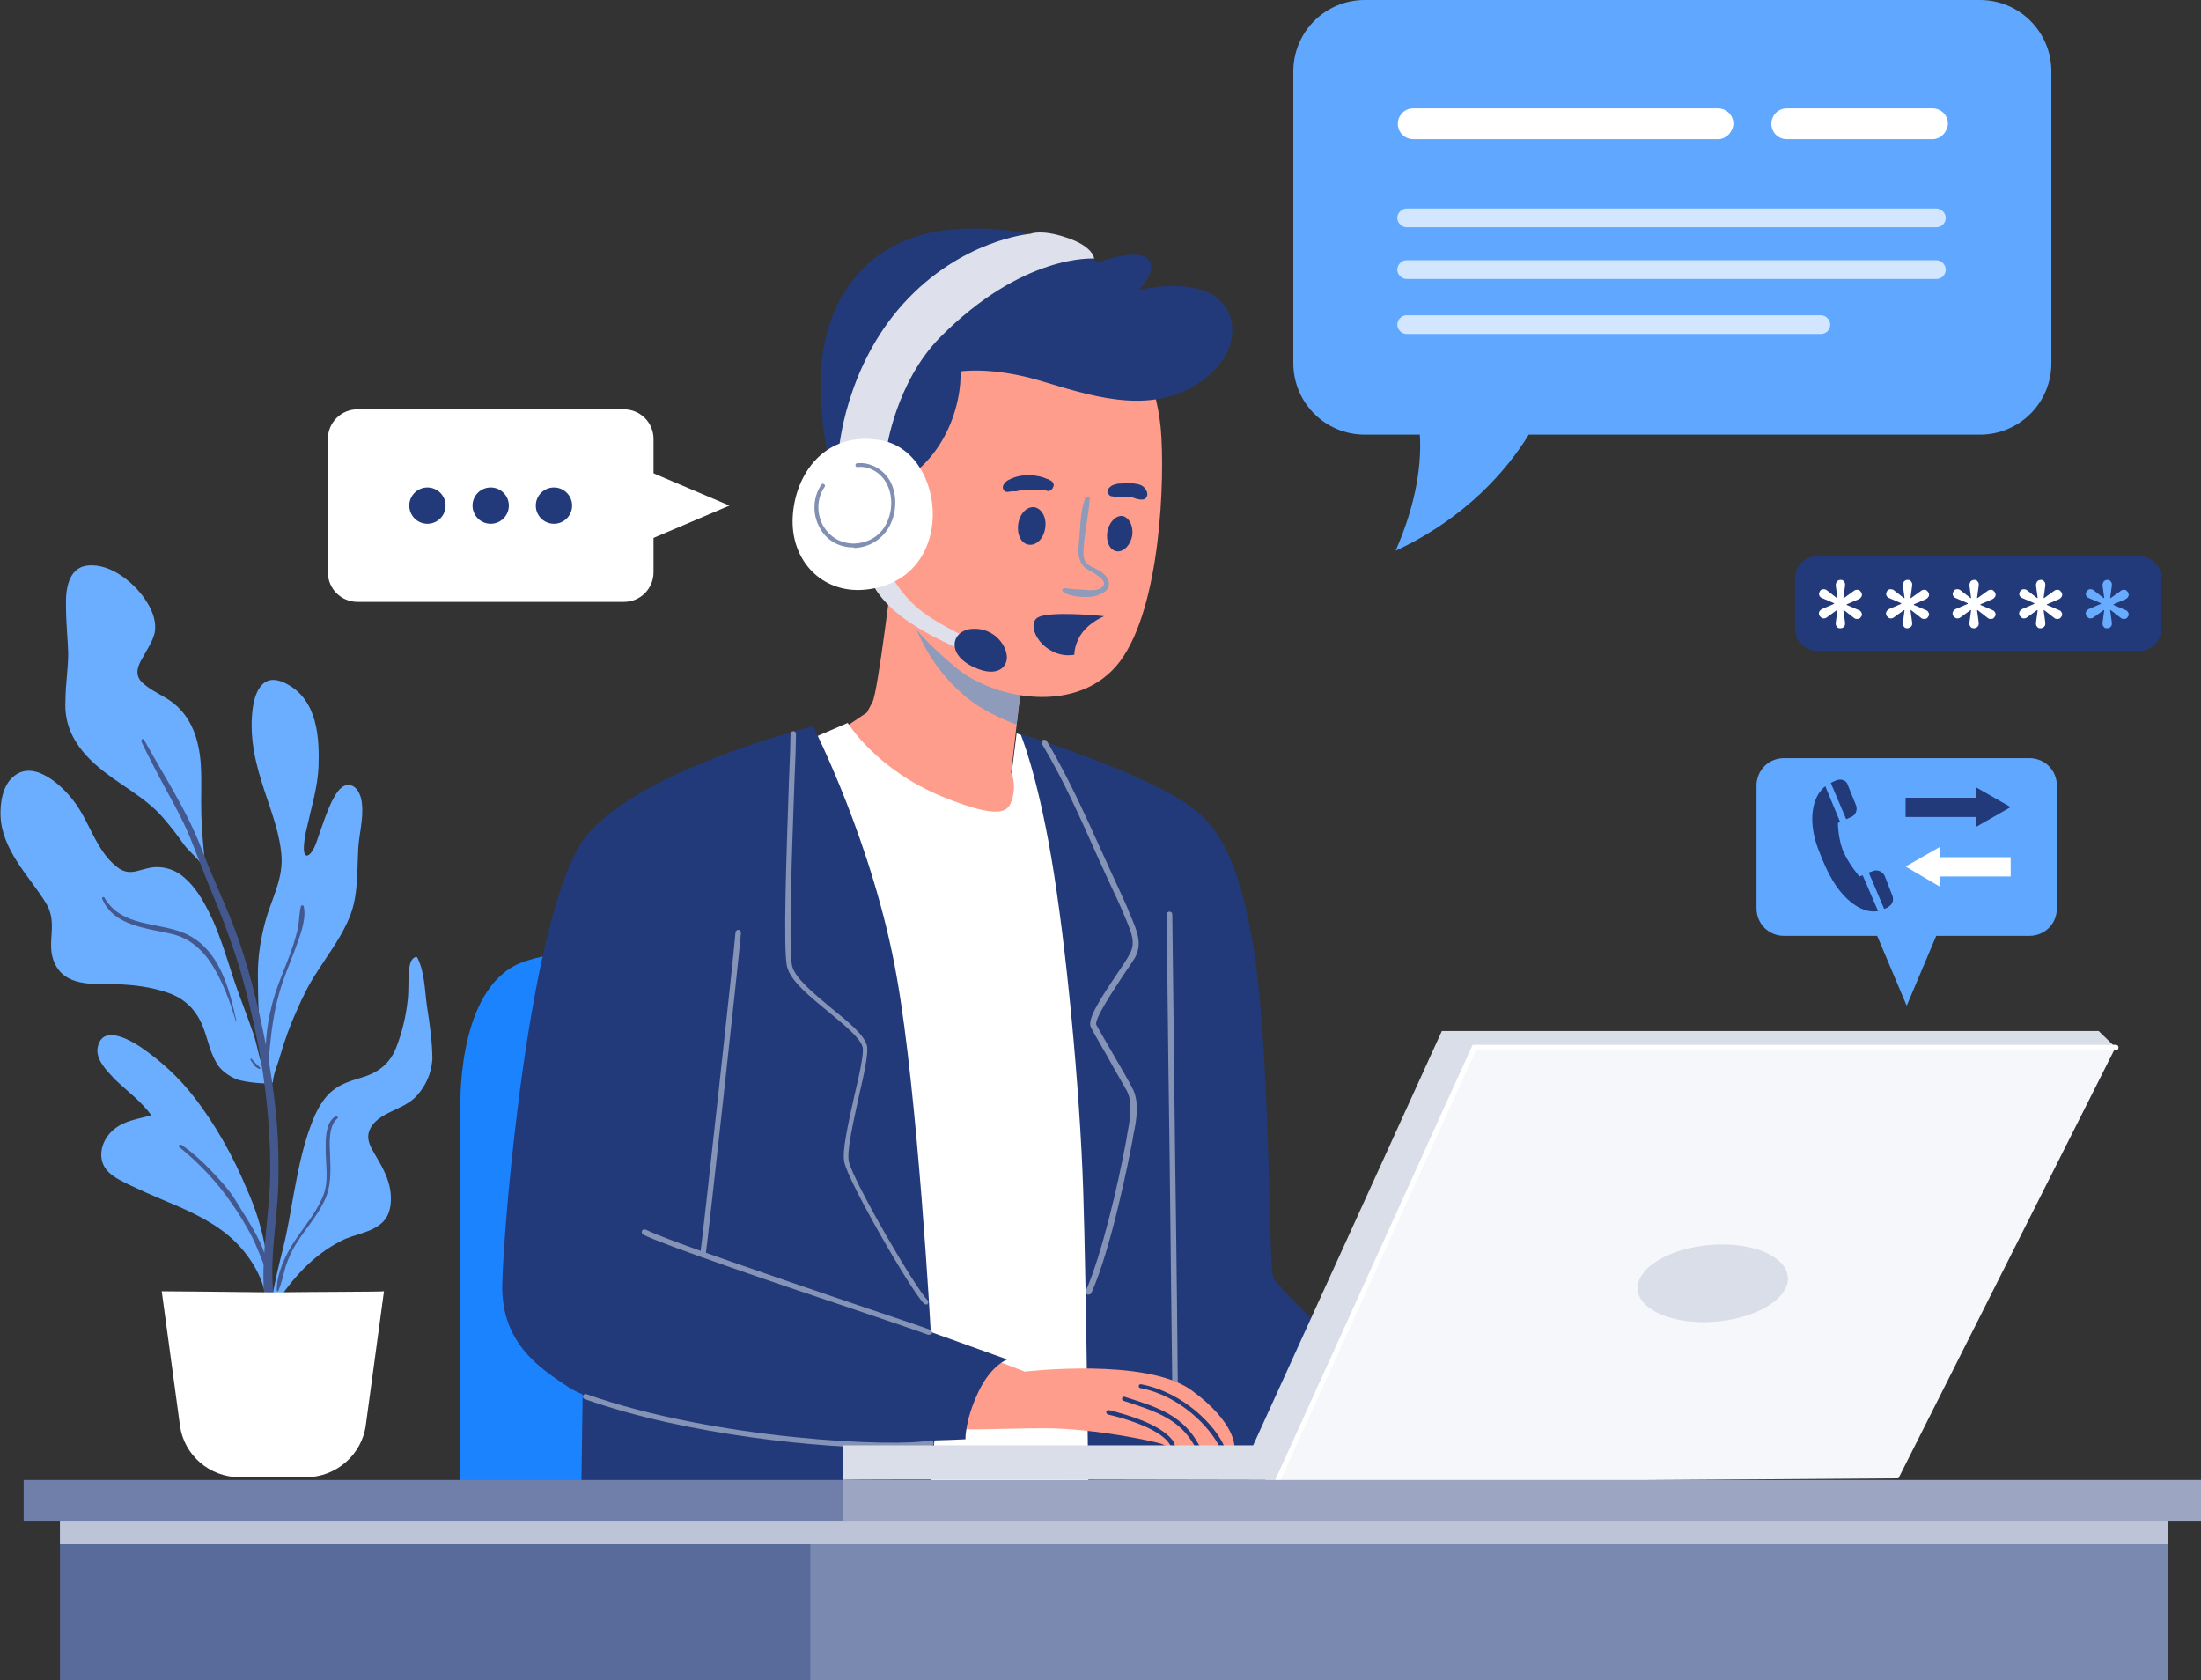
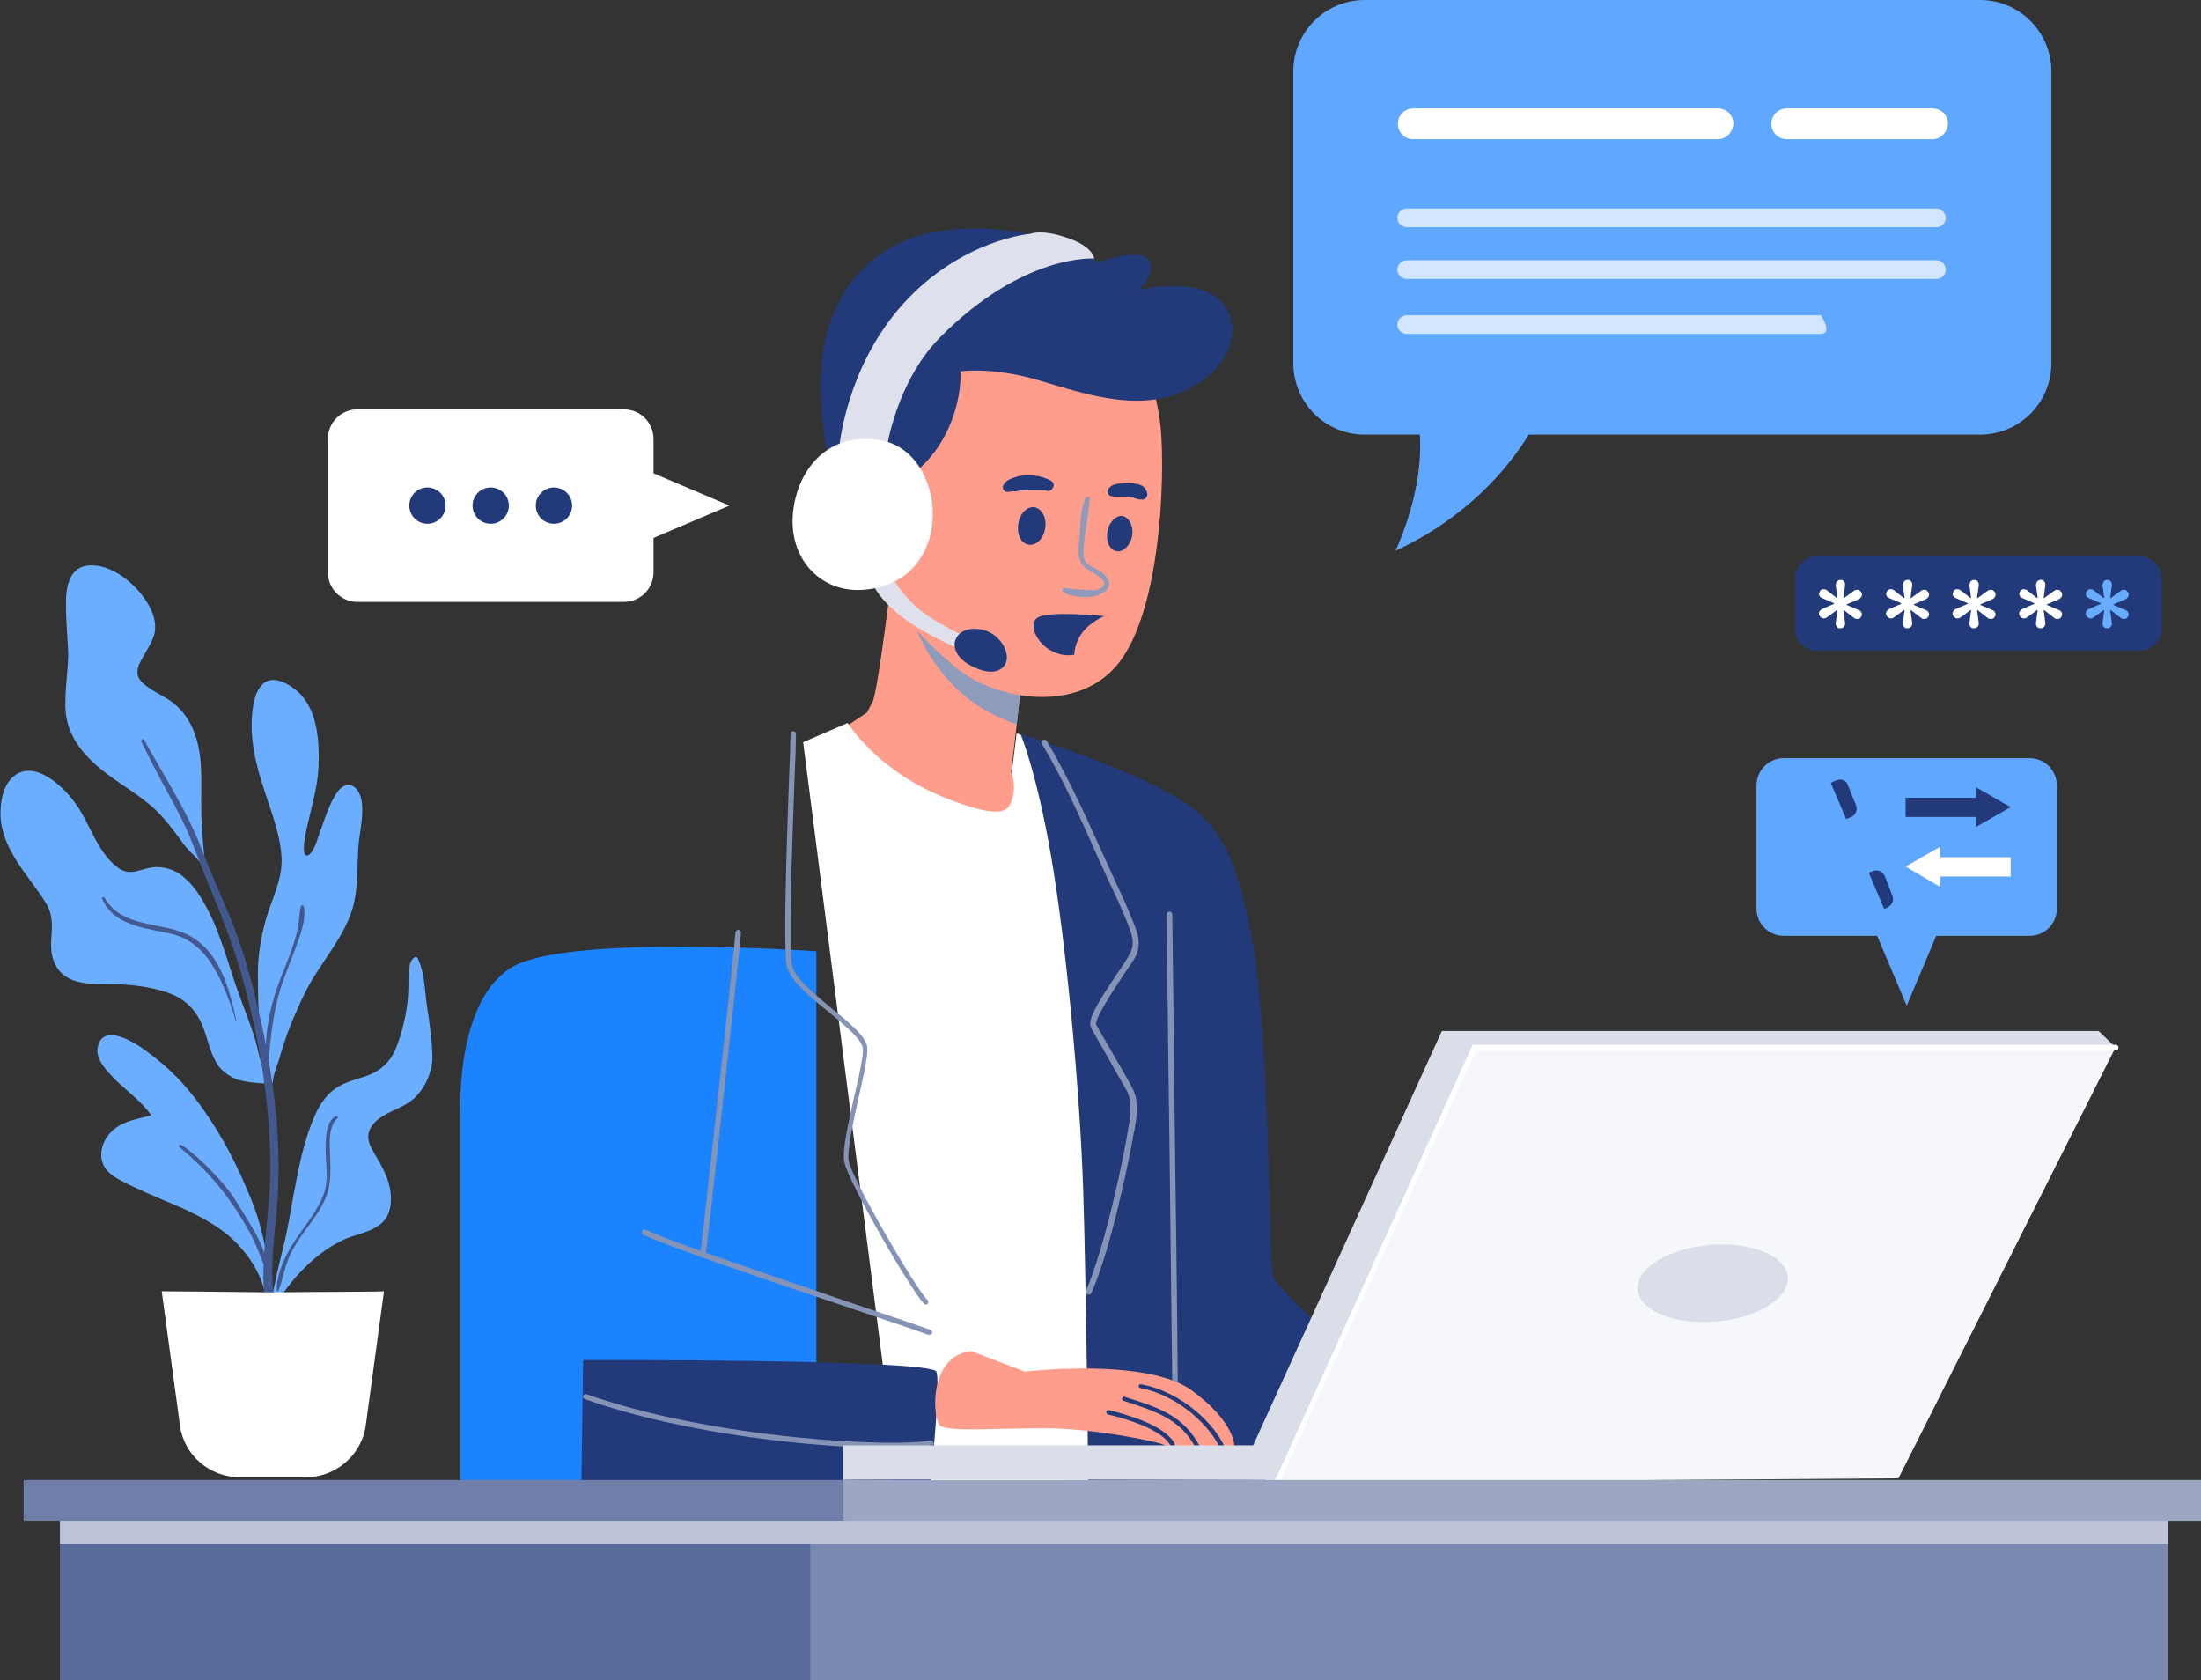
<svg xmlns="http://www.w3.org/2000/svg" version="1.1" x="0px" y="0px" viewBox="0 0 400.1 305.4" style="enable-background:new 0 0 400.1 305.4;" xml:space="preserve">
  <rect x="0" y="0" width="400.1" height="305.4" fill="#333333" stroke="none" />
  <g id="BACKGROUND">
</g>
  <g id="OBJECTS">
    <g>
      <g>
        <path style="fill:#60A8FF;" d="M368.9,170.1h-44.6c-2.8,0-5-2.2-5-5v-22.3c0-2.8,2.2-5,5-5h44.6c2.8,0,5,2.2,5,5v22.3     C373.9,167.9,371.7,170.1,368.9,170.1z" />
        <polygon style="fill:#60A8FF;" points="346.6,182.8 353.7,166 339.5,166    " />
      </g>
      <g>
        <g>
          <g>
            <polygon style="fill:#223A7A;" points="346.4,148.5 359.2,148.5 359.2,150.3 365.5,146.7 359.2,143.1 359.2,145 346.4,145            " />
          </g>
          <g>
            <polygon style="fill:#FFFFFF;" points="365.5,155.8 352.7,155.8 352.7,153.9 346.4,157.5 352.7,161.2 352.7,159.3 365.5,159.3            " />
          </g>
        </g>
        <g>
-           <path style="fill:#223A7A;" d="M338.6,159.1l-0.6,0.2c0,0-1.9-2.2-2.9-4.5s-1-5.2-1-5.2l0.4-0.2l-2.7-6.5      c-0.5,0.4-0.9,0.9-1.3,1.5c-1.5,2.6-1.4,6.5,0.2,10.4c1.5,3.9,3.2,7.3,6.2,9.5c1.8,1.3,3.3,1.5,4.5,1.3L338.6,159.1z" />
          <path style="fill:#223A7A;" d="M340.5,158.3l-0.8,0.3l2.8,6.6c0.3-0.1,0.6-0.2,0.8-0.4c0.7-0.4,1-1.2,0.7-2l-1.4-3.6      C342.2,158.4,341.3,158,340.5,158.3z" />
          <path style="fill:#223A7A;" d="M333.9,141.8c-0.3,0.1-0.7,0.3-1.1,0.5l2.8,6.6l0.9-0.4c0.8-0.3,1.2-1.3,0.9-2.1l-1.5-3.7      C335.7,141.9,334.8,141.5,333.9,141.8z" />
        </g>
      </g>
    </g>
    <g>
      <path style="fill:#1C83FF;" d="M83.7,276v-74.5c0,0-0.8-20.1,9.7-25.9c10.6-5.8,55-2.7,55-2.7v103H83.7z" />
    </g>
    <g>
      <g>
        <path style="fill:#FF9D8C;" d="M162.3,103.2c0,0-2.7,22.6-3.7,24.4c-1,1.9-1,1.9-1,1.9l-5.2,3.5c0,0,9.9,14.1,22.1,16.3     c12.2,2.3,11.2-5,11.2-5l-1.9-3.9l2.5-21.5C186.3,119,164.2,108.8,162.3,103.2z" />
      </g>
      <path style="fill:#FFFFFF;" d="M146,134.9l8.1-3.5c0,0,5.2,8.5,17.2,13.4s12.2,2.1,12.8,0c0.6-2.1-0.2-4.3-0.2-4.3l0.9-7.2    l4.8,1.6l16.7,134.7l-42.8,2.1L146,134.9z" />
      <g>
        <path style="fill:#223A7A;" d="M185.5,133.4c0,0,2.9,6.7,5.6,22.4s5.2,42.2,5.8,60.4s1,59.8,1,59.8s53.4,0,54,0     c0.6,0,4.3-20.5,4.3-20.5s-23.6-20.2-24.8-23.5c-0.8-2.2-0.4-43.1-3.9-61.9c-3.5-18.8-8.1-22.6-17.6-27.3     C200.1,137.9,185.5,133.4,185.5,133.4z" />
      </g>
      <g>
        <path style="fill:#8593B6;" d="M213.6,252.3c-0.3,0-0.5-0.2-0.5-0.5c0-1.5-0.3-22.5-0.5-42.8c-0.3-20.3-0.5-41.3-0.5-42.8     c0-0.3,0.2-0.5,0.5-0.5s0.5,0.2,0.5,0.5c0,1.5,0.3,22.5,0.5,42.8c0.3,20.3,0.5,41.3,0.5,42.8     C214.1,252.1,213.9,252.3,213.6,252.3z" />
      </g>
      <g>
        <path style="fill:#223A7A;" d="M106,247.2l-0.4,28.8h62.9c0,0,2.7-24.4,1.7-26.7C169.1,247,106,247.2,106,247.2z" />
      </g>
      <g>
        <path style="fill:#8E9BBB;" d="M176,127c2.6,2.1,6.1,3.7,8.8,4.7l1.5-12.8c0,0-16.6-7.6-22.3-13.3     C165.2,112.1,168.1,120.7,176,127z" />
      </g>
      <g>
        <path style="fill:#FF9D8C;" d="M205.8,61.2c0,0,4.3,7.4,5.2,16.6c0.8,9.1,0,32.5-7.4,42.4c-7.4,9.9-23,7-30,1     c-6.5-5.5-12.8-11.6-14.5-23.6c-1.7-12,3.5-34.8,18.2-39.5C191.9,53.4,205.8,61.2,205.8,61.2z" />
      </g>
      <g>
        <g>
          <path style="fill:#FF9D8C;" d="M224.4,263c0,0-0.7,0-1.8,0c-0.3,0-0.6,0-0.8,0c-1.1,0-2.4-0.1-3.7-0.1c-0.3,0-0.6,0-0.9,0      c-1.3,0-2.4,0.1-3.4,0.1h0c-0.2,0-0.5,0-0.8,0c-0.1,0-0.2,0-0.3,0c-0.6-0.1-0.7-0.2-1.4-0.5c-0.8-0.4-12.2-2.9-21.5-2.9      c-9.2,0-17.5,0.7-18.9-0.5c-1.4-1.1-2.2-12.8,5.7-13.5l9.7,3.7c0,0,22.1-2.6,30.3,3.4C224.7,258.6,224.4,263,224.4,263z" />
        </g>
        <g>
          <g>
            <path style="fill:#223A7A;" d="M213.7,262.9c-0.2,0-0.5,0-0.8,0c-0.2-0.3-0.6-0.9-0.8-1.1c-2.5-2.6-8.5-4.2-10.7-4.7       c-0.2-0.1-0.3-0.2-0.3-0.5c0-0.2,0.2-0.3,0.5-0.3c3.2,0.8,10,2.7,11.9,6C213.4,262.4,213.6,262.7,213.7,262.9z" />
          </g>
        </g>
        <g>
          <g>
            <path style="fill:#223A7A;" d="M218.1,262.9c-0.3,0-0.6,0-0.9,0c-2.7-5-7.2-6.4-12.7-8.2l-0.3-0.1c-0.2-0.1-0.3-0.3-0.2-0.5       c0.1-0.2,0.3-0.3,0.5-0.2l0.3,0.1C210.5,255.8,215.2,257.3,218.1,262.9z" />
          </g>
        </g>
        <g>
          <g>
            <path style="fill:#223A7A;" d="M222.6,263c-0.3,0-0.6,0-0.9,0c-1.7-3.5-7.1-9.3-14.4-10.7c-0.2,0-0.3-0.2-0.3-0.4       c0-0.2,0.2-0.3,0.4-0.3C215,253,221,259.1,222.6,263z" />
          </g>
        </g>
      </g>
      <g>
        <path style="fill:#223A7A;" d="M164,87.4c0,0,4.6-2.2,7.8-8.3c3.2-6.1,2.8-11.6,2.8-11.6s5.8-0.9,14.5,1.7     c8.7,2.6,19,6.1,27.7,1.1c8.7-5,8.7-12.9,4.4-16.2c-4.8-3.7-14.2-1.4-14.2-1.4s3.6-3.5,1.7-5.6c-2-2.1-9.1,0.6-9.1,0.6     s-8.7-6.9-25.1-6.1c-16.4,0.8-24.3,12.3-25.2,25.1c-0.9,12.8,3.7,25.7,3.7,25.7L164,87.4z" />
      </g>
      <g>
        <g>
          <path style="fill:#8E9BBB;" d="M197.3,90.5c-0.9,2.3-0.9,5-1.1,7.4c-0.2,1.9-0.5,4.1,1.2,5.4c0.8,0.6,4.8,2.3,2.7,3.6      c-0.8,0.5-2.1,0.4-2.9,0.3c-0.6,0-1.2-0.1-1.8-0.1c-0.6,0-1.3-0.2-1.9-0.2c-0.4,0-0.5,0.5-0.2,0.7c1,0.7,2.6,0.9,3.8,0.9      c1.2,0,2,0,3.1-0.6c0.7-0.3,1.3-0.8,1.4-1.6c0.1-0.9-0.6-1.7-1.2-2.2c-0.8-0.6-1.7-0.9-2.5-1.4c-1.1-0.8-1-2.1-0.9-3.3      c0.2-2.9,0.9-5.8,1.1-8.8C198.1,90.2,197.5,90.2,197.3,90.5L197.3,90.5z" />
        </g>
      </g>
      <g>
        <path style="fill:#223A7A;" d="M205.8,97.4c-0.3,1.7-1.6,3-2.8,2.8c-1.3-0.2-2-1.8-1.7-3.6c0.3-1.7,1.6-3,2.8-2.8     C205.3,94.1,206.1,95.7,205.8,97.4z" />
      </g>
      <g>
        <path style="fill:#223A7A;" d="M190,96c-0.3,1.9-1.6,3.2-3,3s-2.2-1.9-1.9-3.8c0.3-1.9,1.6-3.2,3-3C189.4,92.5,190.3,94.1,190,96     z" />
      </g>
      <g>
        <g>
          <path style="fill:#223A7A;" d="M202.1,90.2c1,0.2,1.9,0,2.9,0.1c0.2,0,0.5,0.1,0.7,0.1c0.2,0-0.3,0-0.1,0c0,0,0.1,0,0.1,0      c0.1,0,0.2,0,0.4,0.1c0.2,0.1,0.4,0.1,0.6,0.2c0.2,0,0.4,0.1,0.6,0.1c0.1,0,0.2,0,0.3,0c-0.1,0-0.1,0-0.2,0c0,0,0.4,0,0.4,0      c0.6-0.1,0.9-0.8,0.7-1.3c0-0.2-0.1-0.3-0.2-0.4c0-0.1-0.1-0.1-0.1-0.2c0,0,0.1,0.1,0.1,0.1c0-0.1-0.1-0.1-0.1-0.2      c-0.1-0.1-0.1-0.2-0.2-0.2c-0.1-0.1-0.2-0.1-0.2-0.2c-0.3-0.2-0.6-0.3-0.9-0.4c-0.6-0.1-1.2-0.2-1.8-0.2c-0.6,0-1.2,0.1-1.8,0.1      c-0.5,0.1-1.1,0.2-1.5,0.6c-0.3,0.2-0.5,0.6-0.5,1C201.5,89.8,201.7,90.2,202.1,90.2L202.1,90.2z" />
        </g>
      </g>
      <g>
        <g>
          <path style="fill:#223A7A;" d="M191.1,87.4c-0.1-0.1-0.3-0.1-0.4-0.2c-0.1-0.1-0.4-0.2-0.2-0.1c-0.1,0-0.2-0.1-0.3-0.1      c-0.4-0.2-0.8-0.3-1.2-0.4c-0.9-0.2-1.9-0.3-2.9-0.2c-1,0.1-2,0.4-2.9,0.9c-0.1,0.1-0.3,0.2-0.4,0.3c-0.1,0.1-0.1,0.2-0.2,0.3      c0,0,0-0.1,0.1-0.1c-0.3,0.2-0.4,0.5-0.4,0.8c0,0.3,0.2,0.6,0.4,0.7c0.3,0.2,0.7,0.1,1,0c-0.2,0-0.3,0-0.5,0      c0.3,0,0.5,0.1,0.8,0c0,0,0.3-0.1,0.1,0c-0.2,0,0.3,0,0.3,0c0.1,0,0.4,0,0,0c0.1,0,0.1,0,0.2,0c0.2,0,0.3,0,0.5-0.1      c0.7-0.1,1.4-0.1,2-0.1c0.6,0,1.3,0,1.9,0c0.3,0,0.5,0,0.8,0c0.2,0,0.1,0,0,0c0.1,0,0.1,0,0.2,0c0.1,0,0.2,0.1,0.3,0.1      c0.4,0.2,1-0.2,1.1-0.6C191.7,88.2,191.5,87.7,191.1,87.4L191.1,87.4z" />
        </g>
      </g>
      <g>
        <path style="fill:#223A7A;" d="M196,116.2c0.9-1.9,2.7-3.3,4.7-4.2c-1.7-0.2-9.9-0.9-12,0.2c-2.3,1.3,0.4,6.6,5.2,6.9     c0.5,0,1,0,1.4-0.1C195.3,118,195.6,117.1,196,116.2z" />
      </g>
      <g>
        <path style="fill:#DEE1EB;" d="M158.2,105.1c0,0,0.8,3.2,5.6,6.9c4.8,3.7,11.7,6.4,11.7,6.4l0.6-2.4c0,0-7.1-3.1-10.4-6.5     c-3.3-3.4-3.7-5.3-3.7-5.3L158.2,105.1z" />
      </g>
      <g>
        <path style="fill:#223A7A;" d="M176.8,114.3c3.8-0.2,6,2.8,6.2,4.8c0.3,2-1.6,4.2-5.9,2.2C171.8,118.9,173,114.5,176.8,114.3z" />
      </g>
      <g>
        <path style="fill:#DEE1EB;" d="M161.2,81.4c0,0,1.7-11.9,9.6-20C186,46,198.9,47,198.9,47s-0.1-2.2-5-3.8     c-4.6-1.6-6.6-0.7-6.6-0.7s-12.5,1-23.1,12.7c-10.6,11.7-11.7,26.6-11.7,26.6L161.2,81.4z" />
      </g>
      <g>
        <g>
          <path style="fill:#FFFFFF;" d="M160,80c-10-1.7-15.5,6.1-15.9,14c-0.4,7.9,5.3,13.8,12.9,13.2C174.2,105.8,172.3,82,160,80z" />
        </g>
        <g>
-           <path style="fill:#818FB3;" d="M155.1,99.5c-2.6,0-4.9-1.3-6.1-3.6c-1.4-2.5-1.2-5.6,0.3-7.8c0.1-0.2,0.3-0.2,0.5-0.1      c0.2,0.1,0.2,0.4,0.1,0.5c-1.4,2-1.5,4.8-0.3,7c1.2,2.1,3.2,3.3,5.7,3.3c2.3-0.1,4.2-1.1,5.4-2.9c1.4-2.1,1.7-5,0.8-7.3      c-0.9-2.4-3.3-4-5.6-3.7c-0.2,0-0.4-0.1-0.4-0.3c0-0.2,0.1-0.4,0.3-0.4c2.6-0.3,5.4,1.4,6.4,4.1c1,2.6,0.6,5.7-0.9,8      c-1.4,2-3.5,3.2-6,3.3C155.2,99.5,155.2,99.5,155.1,99.5z" />
-         </g>
-       </g>
-       <g>
-         <path style="fill:#223A7A;" d="M147.8,132c0,0-30.2,7.4-40.8,19.4s-15.5,71.2-15.7,82.1c-0.2,11,7.4,15.5,12,18.6     c4.6,3.1,24.6,8.7,40.8,9.5c16.1,0.8,31.4,0,31.4,0s-0.1-3.5,2.4-8.7c2.3-4.8,5.2-5.8,5.2-5.8l-13.9-5c0,0-2.4-43.5-6.2-64.6     C158.8,153.5,147.8,132,147.8,132z" />
-       </g>
+           </g>
+       </g>
+       <g>
+         </g>
      <g>
        <path style="fill:#8593B6;" d="M197.9,235.3c-0.1,0-0.1,0-0.2,0c-0.3-0.1-0.4-0.4-0.3-0.7c2.8-6.4,5.8-18.9,7.4-27.7l0.1-0.7     c0.5-2.6,1.1-5.8-0.1-8c-0.6-1.1-2.1-3.6-3.4-6c-1.4-2.5-2.8-4.8-3.1-5.5c-0.7-1.4,1.6-5,4.9-9.9c0.9-1.3,1.7-2.5,2.1-3.3     c1.2-2,0.4-3.9-0.5-6.1l-0.3-0.7c-0.8-2-1.8-4.1-2.7-6c-0.4-0.8-0.7-1.6-1.1-2.4c-0.5-1.1-1-2.2-1.5-3.3     c-2.9-6.5-5.9-13.3-9.8-19.8c-0.1-0.2-0.1-0.5,0.2-0.7c0.2-0.1,0.5-0.1,0.7,0.2c3.9,6.6,6.9,13.3,9.9,19.9c0.5,1.1,1,2.2,1.5,3.3     c0.4,0.8,0.7,1.6,1.1,2.4c0.9,2,1.9,4,2.7,6.1l0.3,0.7c0.9,2.2,1.9,4.5,0.5,7c-0.5,0.8-1.3,2-2.2,3.3c-1.7,2.6-5.3,8-4.8,8.9     c0.4,0.7,1.7,3,3.1,5.4c1.4,2.4,2.8,4.8,3.4,6c1.4,2.5,0.8,6,0.2,8.7l-0.1,0.7c-0.6,3.2-3.8,19.6-7.5,27.9     C198.3,235.2,198.1,235.3,197.9,235.3z" />
      </g>
      <g>
        <path style="fill:#8593B6;" d="M168.4,237.1c-0.1,0-0.3,0-0.4-0.1c-2.4-2.4-13.7-22-14.5-25.7c-0.5-2,0.7-7.1,1.8-12.1     c0.9-3.8,1.8-7.8,1.5-8.9c-0.4-1.6-3.3-4-6.1-6.3c-3.4-2.8-6.9-5.6-7.6-8.2c-0.8-2.9-0.1-21.3,0.3-33.4c0.2-4.4,0.3-7.8,0.3-9     c0-0.3,0.2-0.5,0.5-0.5c0,0,0,0,0,0c0.3,0,0.5,0.2,0.5,0.5c0,1.2-0.1,4.7-0.3,9.1c-0.4,11.3-1.1,30.3-0.4,33.1     c0.6,2.3,4.1,5.1,7.2,7.7c3.1,2.5,6,4.9,6.4,6.8c0.3,1.3-0.5,5-1.5,9.3c-1,4.6-2.2,9.9-1.8,11.7c0.8,3.6,12,22.9,14.3,25.2     c0.2,0.2,0.2,0.5,0,0.7C168.7,237,168.6,237.1,168.4,237.1z" />
      </g>
      <g>
        <path style="fill:#8593B6;" d="M127.8,228.5C127.7,228.5,127.7,228.5,127.8,228.5c-0.3,0-0.5-0.3-0.5-0.6     c0.4-2.6,6.1-54.4,6.4-58.4c0-0.3,0.3-0.5,0.5-0.5c0.3,0,0.5,0.3,0.5,0.5c-0.3,4-6,55.8-6.4,58.4     C128.2,228.3,128,228.5,127.8,228.5z" />
      </g>
      <g>
        <path style="fill:#8593B6;" d="M168.9,242.6c-0.1,0-0.1,0-0.2,0c-1.3-0.5-6.9-2.4-14-4.8c-14.4-4.8-34-11.5-37.8-13.4     c-0.2-0.1-0.3-0.4-0.2-0.7c0.1-0.2,0.4-0.3,0.7-0.2c3.7,1.9,24.1,8.8,37.6,13.4c7.1,2.4,12.8,4.3,14.1,4.8     c0.3,0.1,0.4,0.4,0.3,0.7C169.3,242.5,169.1,242.6,168.9,242.6z" />
      </g>
      <g>
        <path style="fill:#8593B6;" d="M162,263.2c-12.6,0-37.1-2.3-55.7-8.9c-0.3-0.1-0.4-0.4-0.3-0.6c0.1-0.3,0.4-0.4,0.6-0.3     c23.5,8.3,56.4,9.7,62.5,8.4c0.3-0.1,0.5,0.1,0.6,0.4c0.1,0.3-0.1,0.5-0.4,0.6C168,263,165.5,263.2,162,263.2z" />
      </g>
    </g>
    <g>
      <g>
        <g>
          <path style="fill:#6BAEFF;" d="M17.4,139c3.9,3.5,8.9,5.7,12.3,9.7c1.4,1.6,2.6,3.2,3.8,4.9c0.9,1.2,3.4,3.2,3.8,4.7      c0.2,0.7,0.1-0.2,0-0.9c0,0,0-0.1,0-0.1c-0.3-3-0.6-6.1-0.7-9.2c-0.1-3.1,0.1-6.1-0.1-9.2c-0.3-4.3-1.6-8.5-5.1-11.2      c-1.7-1.3-3.9-2.1-5.5-3.6c-1.5-1.4-0.9-3,0-4.5c0.8-1.5,1.8-2.9,2.2-4.5c0.4-1.9-0.3-3.9-1.3-5.5c-2-3.4-6.6-7.3-10.9-6.8      c-3.6,0.4-4,4.6-3.9,7.5c0,2.8,0.3,5.6,0.4,8.4c0,2.9-0.5,5.7-0.5,8.6C11.6,132.1,13.8,135.8,17.4,139z" />
          <path style="fill:#6BAEFF;" d="M53.9,183.8c1.1-2.6,2.3-5,3.9-7.4c2.1-3.3,4.5-6.4,5.9-10.1c1.4-3.7,1.2-7.7,1.4-11.6      c0.1-2.9,1-5.7,0.7-8.6c-0.1-1.4-0.9-3.6-2.7-3.4c-1.4,0.2-2.2,1.9-2.8,3c-0.9,1.9-1.6,4-2.3,6c-0.3,0.8-0.5,1.6-0.9,2.4      c-0.2,0.4-0.8,1.5-1.4,1.4c-1-0.3-0.1-4.4,0.1-5.1c0.8-3.7,1.9-7.1,2.1-10.9c0.2-5.5-0.2-12.1-5.6-15.1      c-1.4-0.8-3.2-1.3-4.5-0.1c-1.3,1.2-1.7,3.2-1.9,4.8c-0.6,5.1,0.6,9.9,2.2,14.7c1.3,4,2.9,8,3.1,12.3c0.1,4.1-2,7.7-3,11.5      c-1.6,6.1-1.3,9.4-1.3,11.4c0,2.5,0.1,4.9,0.3,7.4c0.2,2.3,0.4,4.6,0.6,6.8c0.1,0.5,0.1,0.9,0.2,1.4c-0.9-2.1-1.2-4.5-1.9-6.6      c-1.3-3.8-2.8-7.4-4-11.2c-1-3.1-2-6.3-3.3-9.3c-1.3-2.8-2.8-5.8-5.2-7.9c-1.4-1.3-3.2-2-5.1-2c-1.2,0-2.3,0.4-3.5,0.7      c-1.4,0.4-2.6,0.2-3.7-0.7c-3.9-3-5-8.3-7.9-12c-2.1-2.8-7.2-7.6-10.9-4.5c-2,1.6-2.5,4.8-2.4,7.2c0.1,3,1.4,5.8,3,8.3      c1.7,2.7,3.8,5.1,5.4,7.8c0.9,1.6,1,3.2,0.9,5c-0.1,1.7-0.3,3.4,0.3,5.1c1.8,5,7.3,4.3,11.6,4.4c3,0.1,6.2,0.5,9.1,1.5      c3.3,1.1,5.4,3.3,6.6,6.5c0.9,2.4,1.3,5,2.9,7.1c0.8,0.9,1.8,1.6,2.9,2.1c1.7,0.7,6.8,1.1,6.8,0.6c0.1-1.6,0.9-3.2,1.3-4.7      C51.7,189.2,52.7,186.4,53.9,183.8z" />
          <path style="fill:#6BAEFF;" d="M77.6,182.8c-0.4-2.9-0.4-6-1.7-8.7c-0.1-0.2-0.4-0.2-0.5-0.1c-1,0.5-1,2.1-1.1,3.1      c-0.1,1.6,0,3.2-0.2,4.8c-0.3,2.8-1,5.7-2,8.3c-1.1,3-3.2,4.7-6.2,5.6c-1.9,0.6-3.8,1.1-5.4,2.4c-1.4,1.1-2.4,2.7-3.2,4.4      c-2,4.5-3,9.5-3.9,14.4c-0.6,3.2-1.1,6.5-1.9,9.7c-0.8,3.2-1.6,6.4-2.1,9.7c-0.1,0.2-0.2,0.3-0.2,0.5c-0.2,0.5,0.6,0.8,0.8,0.3      c3.1-4.8,6.9-9.1,12.1-11.7c2.3-1.2,5.4-1.4,7.4-3.3c1.5-1.4,1.7-3.6,1.5-5.5c-0.3-2.5-1.5-4.6-2.8-6.8      c-0.7-1.2-1.5-2.5-1.2-3.9c0.3-1.4,1.4-2.4,2.5-3.1c2.1-1.3,4.7-1.9,6.4-3.9c1.6-1.8,2.5-4,2.7-6.4      C78.6,189.4,78.1,186,77.6,182.8z" />
          <path style="fill:#6BAEFF;" d="M35.2,199.3c-2.7-3.5-6.1-6.6-9.8-9.1c-2-1.3-6.7-3.9-7.6,0c-0.6,2.3,1.7,4.5,3.1,6      c2.2,2.1,4.8,4,6.6,6.5c-2.3,0.7-4.7,0.9-6.7,2.5c-2.4,1.9-3.4,5.5-1.1,7.8c1.1,1.1,2.7,1.8,4.1,2.5c1.9,0.9,3.7,1.7,5.6,2.5      c4.1,1.7,8.3,3.5,11.8,6.3c3.6,2.9,6.9,7.7,7.2,12.4c0,0.4-0.1,0,0.1-0.2c0.1,0.1,0.6-0.1,0.6-0.4c-0.1-6.9-1.3-13.5-4.2-19.9      C42.5,210.4,39.2,204.4,35.2,199.3z" />
        </g>
        <g>
          <path style="fill:#43588E;" d="M25.7,134.8c1.5,3.1,3.1,6.2,4.8,9.3c1.6,2.9,3.2,5.9,4.4,9c1.5,3.9,3,7.7,4.6,11.5      c1.6,4,3.1,8.1,4.3,12.2c2.3,8.1,4,16.4,4.8,24.8c0.4,4.3,0.6,8.5,0.5,12.8c-0.1,3.3-0.5,6.7-0.8,10c-0.3,3.5-0.6,7-0.3,10.4      c0.2,2.9,0.7,6.4,3,8.4c0.4,0.4,1.1-0.1,0.8-0.6c-2.7-5.5-2.5-11.5-2-17.4c0.3-3.3,0.7-6.6,0.8-9.9c0.1-4.2,0-8.4-0.4-12.6      c-0.8-8.2-2.4-16.3-4.5-24.3c-1.1-4.1-2.4-8.1-4-12c-1.6-3.9-3.4-7.8-4.9-11.7c-2.7-7.2-6.9-13.5-10.6-20.2      C26.1,134.1,25.6,134.4,25.7,134.8L25.7,134.8z" />
        </g>
        <g>
          <path style="fill:#43588E;" d="M48.8,193.4c0.4-5.2,0.9-10.2,2.7-15.2c0.8-2.3,1.8-4.6,2.6-6.9c0.7-1.9,1.6-4.6,1.1-6.6      c-0.1-0.2-0.4-0.2-0.5,0c-0.3,1.2-0.3,2.5-0.5,3.7c-0.2,1.2-0.6,2.3-0.9,3.4c-0.8,2.4-1.8,4.7-2.7,7.1      c-1.7,4.6-2.6,9.7-2.2,14.6C48.5,193.6,48.8,193.6,48.8,193.4L48.8,193.4z" />
        </g>
        <g>
          <path style="fill:#43588E;" d="M18.6,163.4c2.1,5,8.3,5.3,12.8,6.4c3.2,0.8,5.6,3,7.3,5.8c1.9,3.1,3.2,6.7,4.2,10.1      c0,0,0.1,0,0.1,0c-1.3-6-3.1-13.2-9.3-16c-5-2.2-11.5-1.1-14.7-6.5C18.9,162.9,18.4,163.1,18.6,163.4L18.6,163.4z" />
        </g>
        <g>
-           <path style="fill:#43588E;" d="M45.5,192.6c0.2,0.3,0.5,0.7,0.7,1c0.1,0.2,0.3,0.3,0.4,0.4c0.2,0.1,0.4,0.3,0.6,0.3      c0.1,0,0.2-0.1,0.1-0.2c-0.1-0.2-0.3-0.3-0.4-0.4c-0.1-0.1-0.3-0.3-0.4-0.4c-0.3-0.3-0.6-0.6-0.8-0.9      C45.6,192.4,45.5,192.5,45.5,192.6L45.5,192.6z" />
-         </g>
+           </g>
        <g>
          <path style="fill:#43588E;" d="M32.6,208.5c3.6,2.9,6.9,6.4,9.5,10.2c1.3,1.8,2.4,3.7,3.5,5.7c1.1,2.1,1.9,4.4,2.8,6.6      c0.1,0.2,0.4,0.2,0.4,0c-0.5-4.7-3.5-8.7-5.9-12.7c-1.2-2-2.8-3.7-4.4-5.4c-1.7-1.8-3.5-3.4-5.5-4.8      C32.7,207.9,32.3,208.3,32.6,208.5L32.6,208.5z" />
        </g>
        <g>
          <path style="fill:#43588E;" d="M61,202.9c-1.7,1-1.8,3.7-1.8,5.4c-0.1,3.3,0.8,6.5-0.7,9.6c-1.3,2.9-3.4,5.3-5.1,7.9      c-1.6,2.5-3.1,5.7-3.1,8.7c0,0.2,0.3,0.3,0.3,0.1c0.6-1.4,0.9-2.9,1.3-4.3c0.5-1.6,1.2-3.1,2.1-4.5c1.6-2.5,3.6-4.7,4.9-7.4      c1.4-2.8,1.2-5.6,1.1-8.6c-0.1-1.9-0.3-5.1,1.3-6.5C61.6,203.2,61.3,202.8,61,202.9L61,202.9z" />
        </g>
      </g>
      <path style="fill:#FFFFFF;" d="M49.5,234.9c-6.9-0.1-20.1-0.2-20.1-0.2l3.3,24.3c0.7,5.5,5.4,9.5,10.9,9.5h5.7h0.6h5.7    c5.5,0,10.2-4.1,10.9-9.5l3.3-24.3C69.7,234.8,56.5,234.8,49.5,234.9z" />
    </g>
    <g>
      <g>
        <g>
          <polygon style="fill:#F6F7FA;" points="384.6,190.3 345.1,268.7 229.8,269.5 265.4,189.2     " />
        </g>
        <g>
          <path style="fill:#D9DEE8;" d="M153.2,269l0-6.3h74.6l34.3-75.3h119.4l3,2.9H268L232.3,269C232.3,269,153.2,268.8,153.2,269z" />
        </g>
        <g>
          <path style="fill:#D9DEE8;" d="M324.8,233.6c-1.3,3.9-8.4,6.9-15.8,6.7c-7.4-0.2-12.4-3.5-11.1-7.4c1.3-3.9,8.4-6.9,15.8-6.7      C321.1,226.4,326.1,229.7,324.8,233.6z" />
        </g>
      </g>
      <g>
        <path style="fill:#FFFFFF;" d="M232.3,269.5c-0.1,0-0.1,0-0.2,0c-0.3-0.1-0.4-0.4-0.2-0.7l35.8-78.9h116.9c0.3,0,0.5,0.2,0.5,0.5     c0,0.3-0.2,0.5-0.5,0.5H268.3l-35.6,78.3C232.7,269.4,232.5,269.5,232.3,269.5z" />
      </g>
    </g>
    <g>
      <g>
        <rect x="10.9" y="275" style="fill:#596B9B;" width="137.2" height="30.4" />
        <rect x="147.3" y="275" style="fill:#7A89AF;" width="246.8" height="30.4" />
      </g>
      <polygon style="fill:#BDC4D7;" points="148,275 147.3,275 10.9,275 10.9,280.6 147.3,280.6 148,280.6 394.1,280.6 394.1,275   " />
      <rect x="4.3" y="269" style="fill:#6F7FA9;" width="149.8" height="7.4" />
      <rect x="153.3" y="269" style="fill:#9CA6C3;" width="246.8" height="7.4" />
    </g>
    <g>
      <path style="fill:#FFFFFF;" d="M113.4,109.4H65c-3,0-5.4-2.4-5.4-5.4V79.8c0-3,2.4-5.4,5.4-5.4h48.4c3,0,5.4,2.4,5.4,5.4V104    C118.8,107,116.4,109.4,113.4,109.4z" />
      <polygon style="fill:#FFFFFF;" points="132.6,91.9 114.5,84.2 114.5,99.6   " />
      <g>
        <circle style="fill:#223A7A;" cx="77.7" cy="91.9" r="3.3" />
        <circle style="fill:#223A7A;" cx="89.2" cy="91.9" r="3.3" />
        <circle style="fill:#223A7A;" cx="100.7" cy="91.9" r="3.3" />
      </g>
    </g>
    <g>
      <path style="fill:#60A8FF;" d="M359.9,0H248.1c-7.2,0-13,5.8-13,13v53c0,7.2,5.8,13,13,13h10c0.3,4.8-0.4,12-4.4,21.1    c12.9-6,20.4-14.9,24.2-21.1h82c7.2,0,13-5.8,13-13V13C372.9,5.8,367.1,0,359.9,0z" />
      <path style="fill:#FFFFFF;" d="M312.3,25.3h-55.4c-1.5,0-2.8-1.2-2.8-2.8l0,0c0-1.5,1.2-2.8,2.8-2.8h55.4c1.5,0,2.8,1.2,2.8,2.8    l0,0C315,24,313.8,25.3,312.3,25.3z" />
      <path style="fill:#D2E6FF;" d="M352,41.3h-96.3c-0.9,0-1.7-0.8-1.7-1.7l0,0c0-0.9,0.8-1.7,1.7-1.7H352c0.9,0,1.7,0.8,1.7,1.7l0,0    C353.7,40.6,352.9,41.3,352,41.3z" />
      <path style="fill:#D2E6FF;" d="M352,50.7h-96.3c-0.9,0-1.7-0.8-1.7-1.7l0,0c0-0.9,0.8-1.7,1.7-1.7H352c0.9,0,1.7,0.8,1.7,1.7l0,0    C353.7,50,352.9,50.7,352,50.7z" />
-       <path style="fill:#D2E6FF;" d="M331,60.7h-75.3c-0.9,0-1.7-0.8-1.7-1.7l0,0c0-0.9,0.8-1.7,1.7-1.7H331c0.9,0,1.7,0.8,1.7,1.7l0,0    C332.7,60,331.9,60.7,331,60.7z" />
+       <path style="fill:#D2E6FF;" d="M331,60.7h-75.3c-0.9,0-1.7-0.8-1.7-1.7l0,0c0-0.9,0.8-1.7,1.7-1.7H331l0,0    C332.7,60,331.9,60.7,331,60.7z" />
      <path style="fill:#FFFFFF;" d="M351.3,25.3h-26.5c-1.5,0-2.8-1.2-2.8-2.8l0,0c0-1.5,1.2-2.8,2.8-2.8h26.5c1.5,0,2.8,1.2,2.8,2.8    l0,0C354,24,352.8,25.3,351.3,25.3z" />
    </g>
    <g>
      <g>
        <path style="fill:#223A7A;" d="M388.9,118.3h-58.6c-2.2,0-4-1.8-4-4v-9.2c0-2.2,1.8-4,4-4h58.6c2.2,0,4,1.8,4,4v9.2     C392.9,116.5,391.1,118.3,388.9,118.3z" />
      </g>
      <g>
        <path style="fill:#FFFFFF;" d="M334.5,114.2c-0.3,0-0.5-0.1-0.6-0.3c-0.2-0.2-0.2-0.4-0.2-0.7l0.3-2.2c0-0.1,0-0.1,0-0.1     c0,0-0.1,0-0.1,0l-1.8,1.3c-0.2,0.2-0.5,0.2-0.7,0.2c-0.2,0-0.4-0.2-0.6-0.4c-0.2-0.3-0.2-0.6-0.1-0.8s0.3-0.4,0.5-0.5l2.1-0.9     c0.1,0,0.1,0,0.1-0.1c0,0,0-0.1-0.1-0.1l-2.1-0.9c-0.3-0.1-0.4-0.3-0.5-0.5c-0.1-0.2,0-0.5,0.1-0.7c0.1-0.2,0.3-0.4,0.6-0.4     c0.2,0,0.5,0,0.7,0.2l1.8,1.4c0.1,0,0.1,0,0.1,0c0,0,0-0.1,0-0.1l-0.3-2.2c0-0.3,0.1-0.5,0.2-0.7c0.2-0.2,0.4-0.3,0.7-0.3     c0.3,0,0.5,0.1,0.6,0.3c0.2,0.2,0.2,0.4,0.2,0.7l-0.3,2.2c0,0.1,0,0.1,0,0.1c0,0,0.1,0,0.1,0l1.8-1.3c0.2-0.2,0.5-0.2,0.7-0.2     c0.3,0,0.4,0.2,0.6,0.4c0.2,0.3,0.2,0.6,0.1,0.8c-0.1,0.2-0.3,0.4-0.5,0.5l-2.1,0.9c-0.1,0-0.1,0-0.1,0.1c0,0,0,0.1,0.1,0.1     l2.1,0.9c0.3,0.1,0.4,0.3,0.5,0.5c0.1,0.2,0.1,0.5-0.1,0.7c-0.1,0.2-0.3,0.4-0.6,0.4c-0.3,0-0.5,0-0.7-0.2l-1.8-1.4     c-0.1,0-0.1,0-0.1,0c0,0,0,0.1,0,0.1l0.3,2.2c0,0.3,0,0.5-0.2,0.7C335.1,114.1,334.8,114.2,334.5,114.2z" />
      </g>
      <g>
        <path style="fill:#FFFFFF;" d="M346.7,114.2c-0.3,0-0.5-0.1-0.6-0.3c-0.2-0.2-0.2-0.4-0.2-0.7l0.3-2.2c0-0.1,0-0.1,0-0.1     c0,0-0.1,0-0.1,0l-1.8,1.3c-0.2,0.2-0.5,0.2-0.7,0.2c-0.2,0-0.4-0.2-0.6-0.4c-0.2-0.3-0.2-0.6-0.1-0.8s0.3-0.4,0.5-0.5l2.1-0.9     c0.1,0,0.1,0,0.1-0.1c0,0,0-0.1-0.1-0.1l-2.1-0.9c-0.3-0.1-0.4-0.3-0.5-0.5c-0.1-0.2,0-0.5,0.1-0.7c0.1-0.2,0.3-0.4,0.6-0.4     c0.2,0,0.5,0,0.7,0.2l1.8,1.4c0.1,0,0.1,0,0.1,0c0,0,0-0.1,0-0.1l-0.3-2.2c0-0.3,0.1-0.5,0.2-0.7c0.2-0.2,0.4-0.3,0.7-0.3     c0.3,0,0.5,0.1,0.6,0.3c0.2,0.2,0.2,0.4,0.2,0.7l-0.3,2.2c0,0.1,0,0.1,0,0.1c0,0,0.1,0,0.1,0l1.8-1.3c0.2-0.2,0.5-0.2,0.7-0.2     c0.3,0,0.4,0.2,0.6,0.4c0.2,0.3,0.2,0.6,0.1,0.8c-0.1,0.2-0.3,0.4-0.5,0.5l-2.1,0.9c-0.1,0-0.1,0-0.1,0.1c0,0,0,0.1,0.1,0.1     l2.1,0.9c0.3,0.1,0.4,0.3,0.5,0.5c0.1,0.2,0.1,0.5-0.1,0.7c-0.1,0.2-0.3,0.4-0.6,0.4c-0.3,0-0.5,0-0.7-0.2l-1.8-1.4     c-0.1,0-0.1,0-0.1,0c0,0,0,0.1,0,0.1l0.3,2.2c0,0.3,0,0.5-0.2,0.7C347.2,114.1,346.9,114.2,346.7,114.2z" />
      </g>
      <g>
        <path style="fill:#FFFFFF;" d="M358.8,114.2c-0.3,0-0.5-0.1-0.6-0.3c-0.2-0.2-0.2-0.4-0.2-0.7l0.3-2.2c0-0.1,0-0.1,0-0.1     c0,0-0.1,0-0.1,0l-1.8,1.3c-0.2,0.2-0.5,0.2-0.7,0.2c-0.2,0-0.4-0.2-0.6-0.4c-0.2-0.3-0.2-0.6-0.1-0.8c0.1-0.2,0.3-0.4,0.5-0.5     l2.1-0.9c0.1,0,0.1,0,0.1-0.1c0,0,0-0.1-0.1-0.1l-2.1-0.9c-0.3-0.1-0.4-0.3-0.5-0.5c-0.1-0.2,0-0.5,0.1-0.7     c0.1-0.2,0.3-0.4,0.6-0.4c0.2,0,0.5,0,0.7,0.2l1.8,1.4c0.1,0,0.1,0,0.1,0c0,0,0-0.1,0-0.1l-0.3-2.2c0-0.3,0.1-0.5,0.2-0.7     c0.2-0.2,0.4-0.3,0.7-0.3c0.3,0,0.5,0.1,0.6,0.3c0.2,0.2,0.2,0.4,0.2,0.7l-0.3,2.2c0,0.1,0,0.1,0,0.1c0,0,0.1,0,0.1,0l1.8-1.3     c0.2-0.2,0.5-0.2,0.7-0.2c0.3,0,0.4,0.2,0.6,0.4c0.2,0.3,0.2,0.6,0.1,0.8c-0.1,0.2-0.3,0.4-0.5,0.5l-2.1,0.9     c-0.1,0-0.1,0-0.1,0.1c0,0,0,0.1,0.1,0.1l2.1,0.9c0.3,0.1,0.4,0.3,0.5,0.5c0.1,0.2,0.1,0.5-0.1,0.7c-0.1,0.2-0.3,0.4-0.6,0.4     c-0.3,0-0.5,0-0.7-0.2l-1.8-1.4c-0.1,0-0.1,0-0.1,0c0,0,0,0.1,0,0.1l0.3,2.2c0,0.3,0,0.5-0.2,0.7     C359.3,114.1,359.1,114.2,358.8,114.2z" />
      </g>
      <g>
        <path style="fill:#FFFFFF;" d="M370.9,114.2c-0.3,0-0.5-0.1-0.6-0.3c-0.2-0.2-0.2-0.4-0.2-0.7l0.3-2.2c0-0.1,0-0.1,0-0.1     c0,0-0.1,0-0.1,0l-1.8,1.3c-0.2,0.2-0.5,0.2-0.7,0.2c-0.2,0-0.4-0.2-0.6-0.4c-0.2-0.3-0.2-0.6-0.1-0.8c0.1-0.2,0.3-0.4,0.5-0.5     l2.1-0.9c0.1,0,0.1,0,0.1-0.1c0,0,0-0.1-0.1-0.1l-2.1-0.9c-0.3-0.1-0.4-0.3-0.5-0.5c-0.1-0.2,0-0.5,0.1-0.7     c0.2-0.2,0.3-0.4,0.6-0.4c0.2,0,0.5,0,0.7,0.2l1.8,1.4c0.1,0,0.1,0,0.1,0c0,0,0-0.1,0-0.1l-0.3-2.2c0-0.3,0.1-0.5,0.2-0.7     c0.2-0.2,0.4-0.3,0.7-0.3c0.3,0,0.5,0.1,0.6,0.3c0.2,0.2,0.2,0.4,0.2,0.7l-0.3,2.2c0,0.1,0,0.1,0,0.1c0,0,0.1,0,0.1,0l1.8-1.3     c0.2-0.2,0.5-0.2,0.7-0.2c0.3,0,0.4,0.2,0.6,0.4c0.2,0.3,0.2,0.6,0.1,0.8c-0.1,0.2-0.3,0.4-0.5,0.5l-2.1,0.9     c-0.1,0-0.1,0-0.1,0.1c0,0,0,0.1,0.1,0.1l2.1,0.9c0.3,0.1,0.4,0.3,0.5,0.5c0.1,0.2,0.1,0.5-0.1,0.7c-0.1,0.2-0.3,0.4-0.6,0.4     c-0.3,0-0.5,0-0.7-0.2l-1.8-1.4c-0.1,0-0.1,0-0.1,0c0,0,0,0.1,0,0.1l0.3,2.2c0,0.3,0,0.5-0.2,0.7     C371.4,114.1,371.2,114.2,370.9,114.2z" />
      </g>
      <g>
        <path style="fill:#67ACFF;" d="M383,114.2c-0.3,0-0.5-0.1-0.6-0.3c-0.2-0.2-0.2-0.4-0.2-0.7l0.3-2.2c0-0.1,0-0.1,0-0.1     c0,0-0.1,0-0.1,0l-1.8,1.3c-0.2,0.2-0.5,0.2-0.7,0.2c-0.2,0-0.4-0.2-0.6-0.4c-0.2-0.3-0.2-0.6-0.1-0.8c0.1-0.2,0.3-0.4,0.5-0.5     l2.1-0.9c0.1,0,0.1,0,0.1-0.1c0,0,0-0.1-0.1-0.1l-2.1-0.9c-0.3-0.1-0.4-0.3-0.5-0.5c-0.1-0.2,0-0.5,0.1-0.7     c0.2-0.2,0.3-0.4,0.6-0.4c0.2,0,0.5,0,0.7,0.2l1.8,1.4c0.1,0,0.1,0,0.1,0c0,0,0-0.1,0-0.1l-0.3-2.2c0-0.3,0.1-0.5,0.2-0.7     c0.2-0.2,0.4-0.3,0.7-0.3c0.3,0,0.5,0.1,0.6,0.3c0.2,0.2,0.2,0.4,0.2,0.7l-0.3,2.2c0,0.1,0,0.1,0,0.1c0,0,0.1,0,0.1,0l1.8-1.3     c0.2-0.2,0.5-0.2,0.7-0.2c0.3,0,0.4,0.2,0.6,0.4c0.2,0.3,0.2,0.6,0.1,0.8c-0.1,0.2-0.3,0.4-0.5,0.5l-2.1,0.9     c-0.1,0-0.1,0-0.1,0.1c0,0,0,0.1,0.1,0.1l2.1,0.9c0.3,0.1,0.4,0.3,0.5,0.5c0.1,0.2,0.1,0.5-0.1,0.7c-0.1,0.2-0.3,0.4-0.6,0.4     c-0.3,0-0.5,0-0.7-0.2l-1.8-1.4c-0.1,0-0.1,0-0.1,0c0,0,0,0.1,0,0.1l0.3,2.2c0,0.3,0,0.5-0.2,0.7     C383.6,114.1,383.3,114.2,383,114.2z" />
      </g>
    </g>
  </g>
</svg>